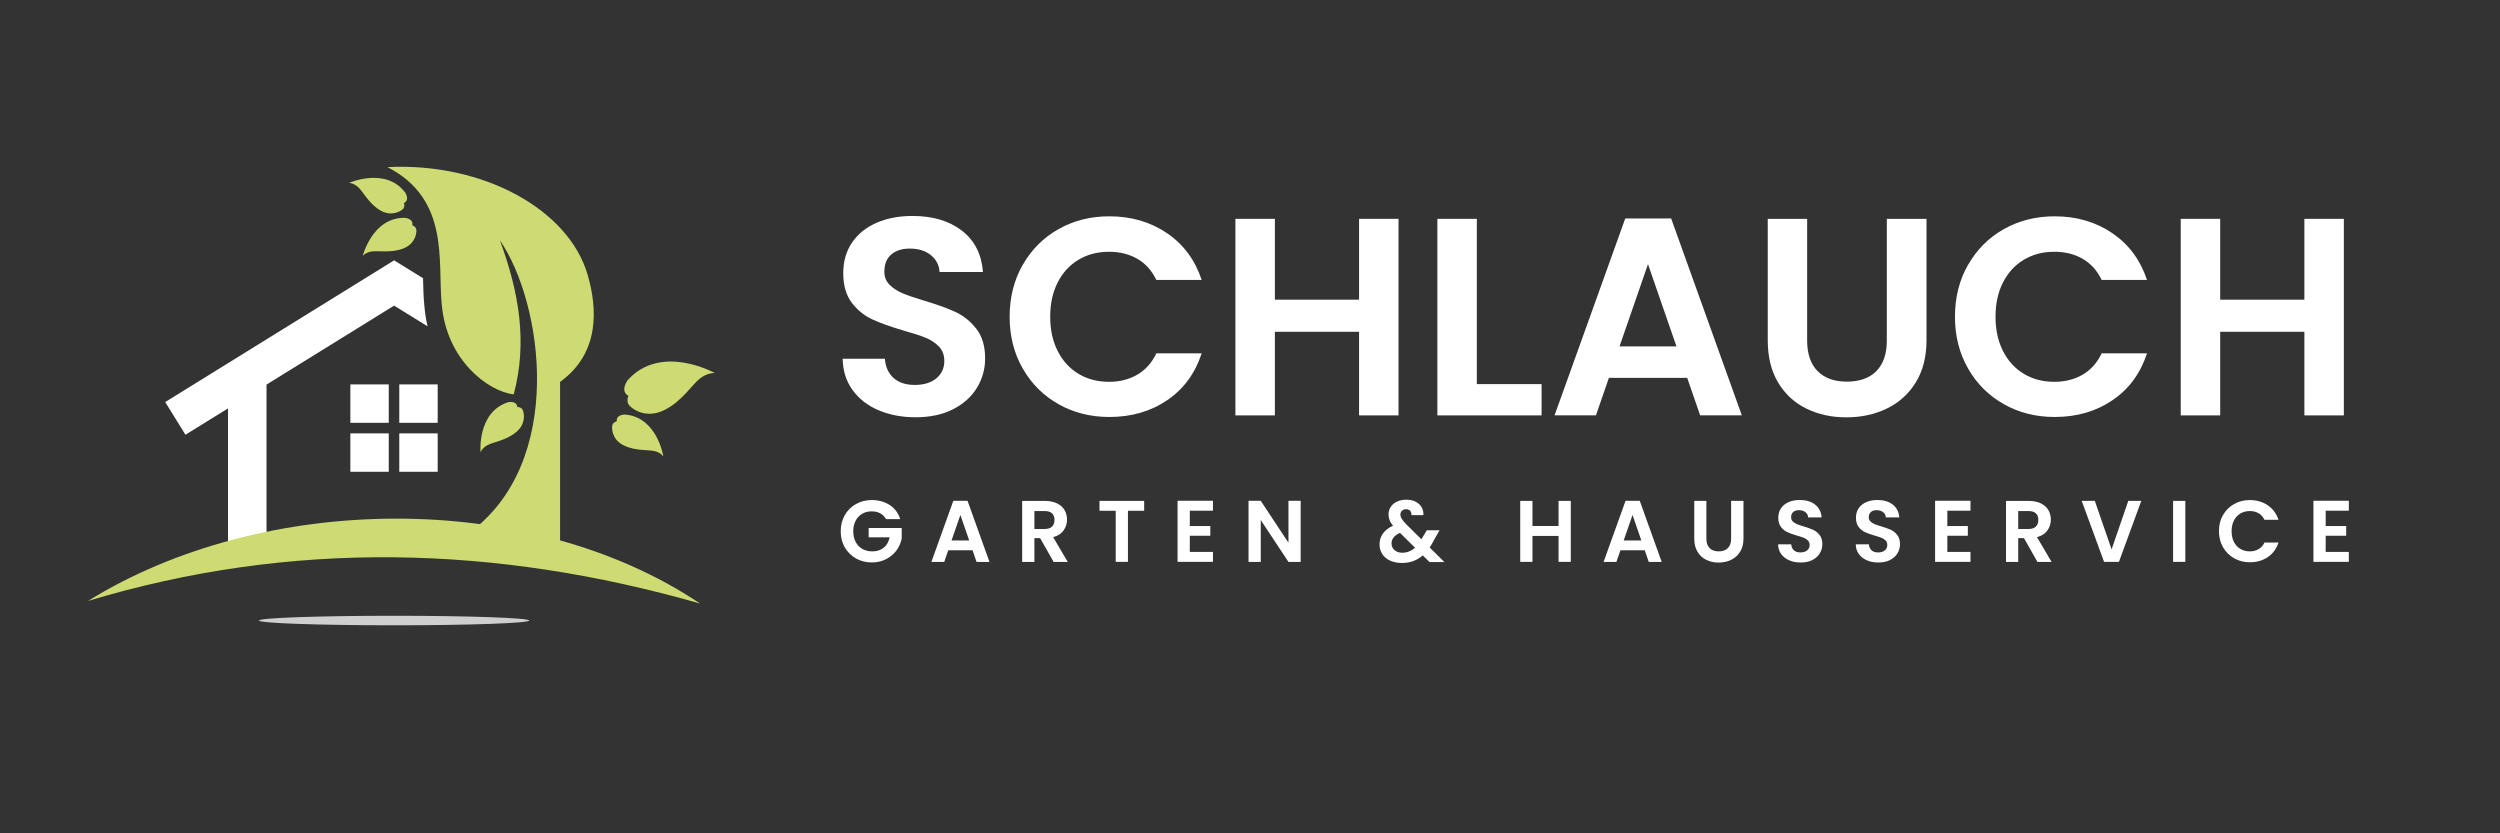
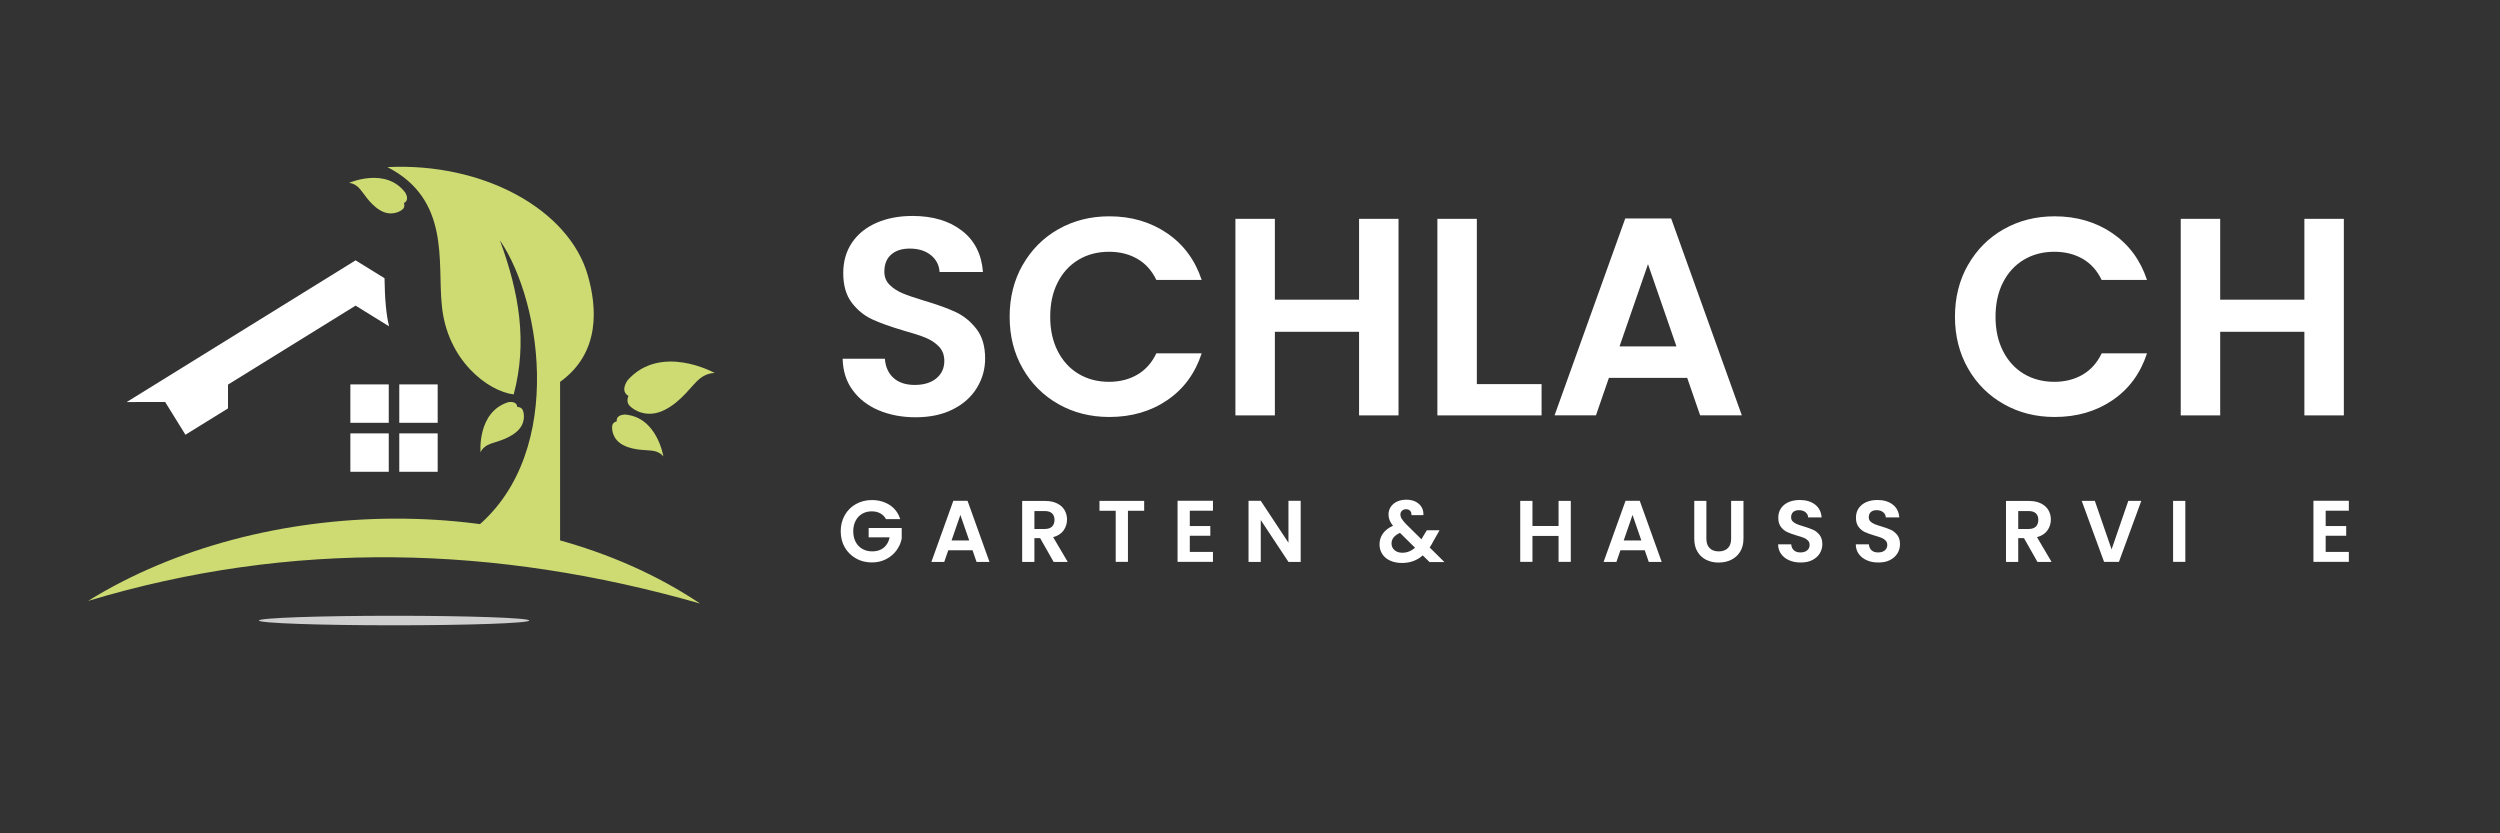
<svg xmlns="http://www.w3.org/2000/svg" id="Ebene_1" viewBox="0 0 425.2 141.73">
  <rect x="0" y="0" width="425.2" height="141.73" fill="#333333" stroke="none" />
  <defs>
    <style>.cls-1{fill:#ececec;opacity:.84;}.cls-1,.cls-2,.cls-3{fill-rule:evenodd;}.cls-1,.cls-2,.cls-3,.cls-4{stroke-width:0px;}.cls-2{fill:#cddb72;}.cls-3,.cls-4{fill:#fff;}</style>
  </defs>
  <path class="cls-1" d="m67.02,104.73c12.7,0,22.99.36,22.99.81s-10.29.81-22.99.81-22.99-.36-22.99-.81,10.29-.81,22.99-.81" />
  <rect class="cls-4" x="67.91" y="65.38" width="6.53" height="6.53" />
  <rect class="cls-4" x="59.59" y="73.71" width="6.53" height="6.53" />
  <rect class="cls-4" x="59.59" y="65.38" width="6.53" height="6.53" />
  <rect class="cls-4" x="67.91" y="73.71" width="6.53" height="6.53" />
-   <path class="cls-3" d="m28.09,68.37l3.45,5.57,7.24-4.48v24.15h6.55v-28.2l21.7-13.43,5.69,3.52c-.26-1.13-.44-2.28-.54-3.44-.16-1.57-.19-3.15-.23-4.74l-4.92-3.04-38.93,24.1Z" />
+   <path class="cls-3" d="m28.09,68.37l3.45,5.57,7.24-4.48v24.15v-28.2l21.7-13.43,5.69,3.52c-.26-1.13-.44-2.28-.54-3.44-.16-1.57-.19-3.15-.23-4.74l-4.92-3.04-38.93,24.1Z" />
  <path class="cls-2" d="m95.22,92.31c.01-.11.03-.22.04-.33v-27.03c6.94-5,6.26-12.76,4.7-18.17-3.19-11.09-17.67-19.17-34.07-18.36,10.71,5.49,8.51,16.13,9.24,23.35.83,9.58,7.98,14.82,12.24,15.31,2.36-8.84.94-17.29-2.35-26.21,7.32,10.64,11.31,37.88-5.41,49.89,2.2.29,13.45,1.16,15.61,1.55" />
  <path class="cls-2" d="m121.56,63.45s-1.2-.1-2.51.92c-1.32,1.02-3.05,3.89-6.07,5.38-3.01,1.49-5.3-.07-5.93-.77-.63-.69-.16-1.65-.16-1.65,0,0-1.48-.61-.17-2.63,5.66-6.39,14.84-1.26,14.84-1.26" />
  <path class="cls-2" d="m112.84,77.65s-.43-.66-1.49-.92c-1.06-.27-3.24,0-5.22-.96-1.99-.95-2.1-2.76-2-3.37.1-.61.78-.75.78-.75,0,0-.28-1.01,1.28-1.15,5.58.34,6.64,7.15,6.64,7.15" />
  <path class="cls-2" d="m81.72,76.94s.26-.74,1.22-1.25c.96-.51,3.14-.78,4.84-2.19,1.7-1.4,1.38-3.19,1.13-3.75-.24-.56-.94-.54-.94-.54,0,0,.03-1.05-1.52-.81-5.33,1.68-4.72,8.54-4.72,8.54" />
  <path class="cls-2" d="m14.97,102.21c34.59-10.43,69.3-9.52,104.1.44-29.25-19.6-74.56-18.76-104.1-.44" />
  <path class="cls-2" d="m59.37,31.11s.79,0,1.58.75c.8.74,1.76,2.72,3.64,3.87,1.88,1.15,3.46.27,3.91-.15.46-.41.2-1.06.2-1.06,0,0,1-.31.27-1.7-3.31-4.51-9.61-1.71-9.61-1.71" />
-   <path class="cls-2" d="m61.66,43.55s.49-.62,1.57-.78c1.08-.17,3.22.29,5.29-.48,2.07-.77,2.35-2.56,2.3-3.17-.05-.61-.71-.81-.71-.81,0,0,.37-.98-1.17-1.26-5.59-.17-7.26,6.51-7.26,6.51" />
  <path class="cls-4" d="m149.43,69.78c-1.87-.8-3.35-1.95-4.43-3.45-1.09-1.5-1.64-3.27-1.68-5.32h7.18c.1,1.37.58,2.46,1.46,3.26.88.8,2.08,1.2,3.62,1.2s2.79-.38,3.69-1.13c.89-.75,1.34-1.73,1.34-2.95,0-.99-.3-1.8-.91-2.44s-1.37-1.14-2.27-1.51c-.91-.37-2.16-.77-3.76-1.22-2.17-.64-3.94-1.27-5.29-1.89-1.36-.62-2.52-1.56-3.5-2.83-.97-1.26-1.46-2.95-1.46-5.05,0-1.98.49-3.7,1.48-5.17.99-1.47,2.38-2.59,4.17-3.38,1.79-.78,3.83-1.17,6.13-1.17,3.45,0,6.25.84,8.41,2.51s3.34,4.02,3.57,7.02h-7.38c-.06-1.15-.55-2.1-1.46-2.85-.91-.75-2.12-1.13-3.62-1.13-1.31,0-2.36.33-3.14,1.01-.78.67-1.17,1.65-1.17,2.92,0,.89.29,1.64.89,2.23.59.59,1.33,1.07,2.2,1.44.88.37,2.12.79,3.71,1.27,2.17.64,3.94,1.28,5.32,1.92,1.37.64,2.55,1.6,3.54,2.87.99,1.28,1.48,2.95,1.48,5.03,0,1.79-.46,3.45-1.39,4.98-.93,1.53-2.28,2.75-4.07,3.66-1.79.91-3.91,1.36-6.37,1.36-2.33,0-4.43-.4-6.3-1.2Z" />
  <path class="cls-4" d="m173.95,45.05c1.48-2.6,3.51-4.63,6.08-6.08,2.57-1.45,5.45-2.18,8.64-2.18,3.74,0,7.01.96,9.82,2.87s4.77,4.57,5.89,7.95h-7.71c-.77-1.6-1.84-2.79-3.23-3.59-1.39-.8-2.99-1.2-4.81-1.2-1.95,0-3.68.45-5.2,1.36-1.52.91-2.7,2.2-3.54,3.86-.85,1.66-1.27,3.61-1.27,5.84s.42,4.14,1.27,5.82c.85,1.68,2.03,2.97,3.54,3.88,1.52.91,3.25,1.36,5.2,1.36,1.82,0,3.42-.41,4.81-1.22,1.39-.81,2.47-2.02,3.23-3.62h7.71c-1.12,3.42-3.07,6.07-5.87,7.97-2.79,1.9-6.08,2.85-9.84,2.85-3.19,0-6.08-.73-8.64-2.18-2.57-1.45-4.6-3.47-6.08-6.06-1.49-2.59-2.23-5.52-2.23-8.81s.74-6.23,2.23-8.84Z" />
  <path class="cls-4" d="m237.86,37.22v33.43h-6.71v-14.22h-14.32v14.22h-6.71v-33.43h6.71v13.75h14.32v-13.75h6.71Z" />
  <path class="cls-4" d="m251.18,65.33h11.01v5.32h-17.72v-33.43h6.71v28.11Z" />
  <path class="cls-4" d="m286.95,64.27h-13.31l-2.2,6.37h-7.04l12.02-33.48h7.81l12.02,33.48h-7.09l-2.2-6.37Zm-1.82-5.36l-4.84-13.98-4.84,13.98h9.67Z" />
-   <path class="cls-4" d="m307.36,37.22v20.69c0,2.27.59,4,1.77,5.2,1.18,1.2,2.84,1.8,4.98,1.8s3.85-.6,5.03-1.8c1.18-1.2,1.77-2.93,1.77-5.2v-20.69h6.75v20.64c0,2.84-.62,5.24-1.84,7.21-1.23,1.96-2.87,3.44-4.93,4.43-2.06.99-4.35,1.48-6.87,1.48s-4.75-.49-6.78-1.48c-2.03-.99-3.63-2.47-4.81-4.43-1.18-1.96-1.77-4.37-1.77-7.21v-20.64h6.71Z" />
  <path class="cls-4" d="m334.73,45.05c1.48-2.6,3.51-4.63,6.08-6.08,2.57-1.45,5.45-2.18,8.64-2.18,3.74,0,7.01.96,9.82,2.87,2.81,1.92,4.77,4.57,5.89,7.95h-7.71c-.77-1.6-1.84-2.79-3.23-3.59-1.39-.8-2.99-1.2-4.81-1.2-1.95,0-3.68.45-5.2,1.36s-2.7,2.2-3.54,3.86c-.85,1.66-1.27,3.61-1.27,5.84s.42,4.14,1.27,5.82c.85,1.68,2.03,2.97,3.54,3.88,1.52.91,3.25,1.36,5.2,1.36,1.82,0,3.42-.41,4.81-1.22s2.47-2.02,3.23-3.62h7.71c-1.12,3.42-3.07,6.07-5.87,7.97-2.79,1.9-6.07,2.85-9.84,2.85-3.19,0-6.07-.73-8.64-2.18-2.57-1.45-4.6-3.47-6.08-6.06-1.48-2.59-2.23-5.52-2.23-8.81s.74-6.23,2.23-8.84Z" />
  <path class="cls-4" d="m398.64,37.22v33.43h-6.71v-14.22h-14.32v14.22h-6.71v-33.43h6.71v13.75h14.32v-13.75h6.71Z" />
  <path class="cls-4" d="m150.7,88.31c-.24-.44-.56-.77-.98-1-.42-.23-.9-.34-1.46-.34-.61,0-1.16.14-1.63.42s-.85.67-1.11,1.19c-.27.52-.4,1.11-.4,1.78s.14,1.3.41,1.81c.27.52.65.91,1.14,1.19.49.28,1.05.42,1.69.42.79,0,1.44-.21,1.95-.63.51-.42.84-1.01,1-1.76h-3.57v-1.59h5.62v1.81c-.14.72-.44,1.39-.89,2.01-.46.62-1.04,1.11-1.76,1.48-.72.37-1.52.56-2.42.56-1,0-1.91-.22-2.71-.68s-1.44-1.08-1.9-1.88c-.46-.8-.69-1.71-.69-2.74s.23-1.93.69-2.74,1.09-1.44,1.9-1.89,1.71-.68,2.7-.68c1.17,0,2.18.29,3.05.85.86.57,1.46,1.37,1.78,2.4h-2.39Z" />
  <path class="cls-4" d="m165.41,93.59h-4.13l-.68,1.98h-2.19l3.73-10.39h2.42l3.73,10.39h-2.2l-.68-1.98Zm-.57-1.67l-1.5-4.34-1.5,4.34h3Z" />
  <path class="cls-4" d="m179.2,95.57l-2.29-4.04h-.98v4.04h-2.08v-10.37h3.89c.8,0,1.49.14,2.05.42.57.28.99.66,1.27,1.14.28.48.42,1.02.42,1.61,0,.68-.2,1.3-.59,1.85-.4.55-.99.93-1.77,1.14l2.48,4.21h-2.41Zm-3.27-5.6h1.74c.56,0,.99-.14,1.26-.41s.42-.65.42-1.14-.14-.84-.42-1.11-.7-.39-1.26-.39h-1.74v3.05Z" />
  <path class="cls-4" d="m194.6,85.19v1.68h-2.76v8.69h-2.08v-8.69h-2.76v-1.68h7.61Z" />
  <path class="cls-4" d="m202.36,86.87v2.6h3.49v1.65h-3.49v2.75h3.94v1.69h-6.02v-10.39h6.02v1.69h-3.94Z" />
  <path class="cls-4" d="m221.22,95.57h-2.08l-4.71-7.12v7.12h-2.08v-10.39h2.08l4.71,7.13v-7.13h2.08v10.39Z" />
  <path class="cls-4" d="m243.11,95.57l-1.13-1.11c-.96.86-2.14,1.29-3.52,1.29-.76,0-1.43-.13-2.01-.39-.58-.26-1.03-.63-1.34-1.11-.32-.48-.48-1.04-.48-1.67,0-.68.19-1.3.58-1.84.39-.54.96-.99,1.71-1.32-.27-.33-.46-.64-.58-.94-.12-.3-.18-.63-.18-.97,0-.48.12-.9.37-1.29.25-.38.6-.68,1.06-.9s1-.33,1.61-.33,1.16.12,1.61.36c.45.24.78.56,1,.95.22.4.31.84.28,1.32h-2.02c0-.33-.07-.58-.24-.75-.17-.17-.4-.26-.68-.26s-.51.08-.69.25c-.18.16-.28.37-.28.63s.07.49.22.74c.15.24.39.54.73.9l2.62,2.59s.04-.04.04-.06.02-.04.03-.06l.85-1.41h2.17l-1.04,1.83c-.2.39-.41.75-.64,1.1l2.51,2.48h-2.56Zm-2.44-2.41l-2.56-2.53c-.96.43-1.44,1.03-1.44,1.81,0,.45.17.82.5,1.12.34.3.78.45,1.34.45.81,0,1.53-.29,2.16-.86Z" />
  <path class="cls-4" d="m267.16,85.19v10.37h-2.08v-4.41h-4.44v4.41h-2.08v-10.37h2.08v4.27h4.44v-4.27h2.08Z" />
  <path class="cls-4" d="m279.73,93.59h-4.13l-.68,1.98h-2.18l3.73-10.39h2.42l3.73,10.39h-2.2l-.68-1.98Zm-.57-1.67l-1.5-4.34-1.5,4.34h3Z" />
  <path class="cls-4" d="m290.22,85.19v6.42c0,.7.18,1.24.55,1.61.37.37.88.56,1.55.56s1.19-.19,1.56-.56c.37-.37.55-.91.55-1.61v-6.42h2.1v6.41c0,.88-.19,1.63-.57,2.24s-.89,1.07-1.53,1.38c-.64.31-1.35.46-2.13.46s-1.47-.15-2.1-.46c-.63-.31-1.13-.77-1.49-1.38-.37-.61-.55-1.35-.55-2.24v-6.41h2.08Z" />
  <path class="cls-4" d="m304.32,95.3c-.58-.25-1.04-.6-1.38-1.07-.34-.46-.51-1.02-.52-1.65h2.23c.03.43.18.76.45,1.01s.65.37,1.12.37.87-.12,1.14-.35c.28-.23.42-.54.42-.91,0-.31-.09-.56-.28-.76s-.42-.35-.71-.47c-.28-.11-.67-.24-1.17-.38-.67-.2-1.22-.39-1.64-.59-.42-.19-.78-.49-1.08-.88-.3-.39-.45-.91-.45-1.57,0-.61.15-1.15.46-1.6.31-.46.74-.8,1.29-1.05.56-.24,1.19-.36,1.9-.36,1.07,0,1.94.26,2.61.78s1.04,1.25,1.11,2.18h-2.29c-.02-.36-.17-.65-.45-.88-.28-.23-.66-.35-1.12-.35-.41,0-.73.1-.97.31-.24.21-.36.51-.36.91,0,.28.09.51.27.69s.41.33.68.45c.27.11.66.25,1.15.39.67.2,1.22.4,1.65.59s.79.5,1.1.89.46.92.46,1.56c0,.55-.14,1.07-.43,1.55-.29.48-.71.85-1.26,1.14s-1.21.42-1.98.42-1.38-.12-1.95-.37Z" />
  <path class="cls-4" d="m317.53,95.3c-.58-.25-1.04-.6-1.38-1.07-.34-.46-.51-1.02-.52-1.65h2.23c.03.43.18.76.45,1.01s.65.37,1.12.37.87-.12,1.14-.35c.28-.23.42-.54.42-.91,0-.31-.09-.56-.28-.76s-.42-.35-.71-.47c-.28-.11-.67-.24-1.17-.38-.67-.2-1.22-.39-1.64-.59-.42-.19-.78-.49-1.08-.88-.3-.39-.45-.91-.45-1.57,0-.61.15-1.15.46-1.6.31-.46.74-.8,1.29-1.05.56-.24,1.19-.36,1.9-.36,1.07,0,1.94.26,2.61.78s1.04,1.25,1.11,2.18h-2.29c-.02-.36-.17-.65-.45-.88-.28-.23-.66-.35-1.12-.35-.41,0-.73.1-.97.31-.24.21-.36.51-.36.91,0,.28.09.51.27.69s.41.33.68.45c.27.11.66.25,1.15.39.67.2,1.22.4,1.65.59s.79.5,1.1.89.46.92.46,1.56c0,.55-.14,1.07-.43,1.55-.29.48-.71.85-1.26,1.14s-1.21.42-1.98.42-1.38-.12-1.95-.37Z" />
-   <path class="cls-4" d="m331.2,86.87v2.6h3.49v1.65h-3.49v2.75h3.94v1.69h-6.02v-10.39h6.02v1.69h-3.94Z" />
  <path class="cls-4" d="m346.53,95.57l-2.29-4.04h-.98v4.04h-2.08v-10.37h3.89c.8,0,1.49.14,2.05.42.56.28.99.66,1.27,1.14s.42,1.02.42,1.61c0,.68-.2,1.3-.59,1.85s-.99.93-1.77,1.14l2.48,4.21h-2.41Zm-3.27-5.6h1.74c.57,0,.99-.14,1.26-.41s.42-.65.42-1.14-.14-.84-.42-1.11-.7-.39-1.26-.39h-1.74v3.05Z" />
  <path class="cls-4" d="m364.19,85.19l-3.8,10.37h-2.53l-3.8-10.37h2.23l2.85,8.25,2.84-8.25h2.21Z" />
  <path class="cls-4" d="m371.68,85.19v10.37h-2.08v-10.37h2.08Z" />
-   <path class="cls-4" d="m378.08,87.62c.46-.81,1.09-1.44,1.89-1.89s1.69-.68,2.68-.68c1.16,0,2.17.3,3.05.89.87.59,1.48,1.42,1.83,2.47h-2.39c-.24-.5-.57-.87-1-1.12-.43-.25-.93-.37-1.49-.37-.6,0-1.14.14-1.61.42-.47.28-.84.68-1.1,1.2-.26.51-.39,1.12-.39,1.81s.13,1.29.39,1.81c.26.52.63.92,1.1,1.2.47.28,1.01.42,1.61.42.56,0,1.06-.13,1.49-.38.43-.25.77-.63,1-1.12h2.39c-.35,1.06-.95,1.88-1.82,2.47-.87.59-1.89.88-3.05.88-.99,0-1.88-.22-2.68-.68s-1.43-1.08-1.89-1.88c-.46-.8-.69-1.71-.69-2.74s.23-1.93.69-2.74Z" />
  <path class="cls-4" d="m395.55,86.87v2.6h3.49v1.65h-3.49v2.75h3.94v1.69h-6.02v-10.39h6.02v1.69h-3.94Z" />
</svg>